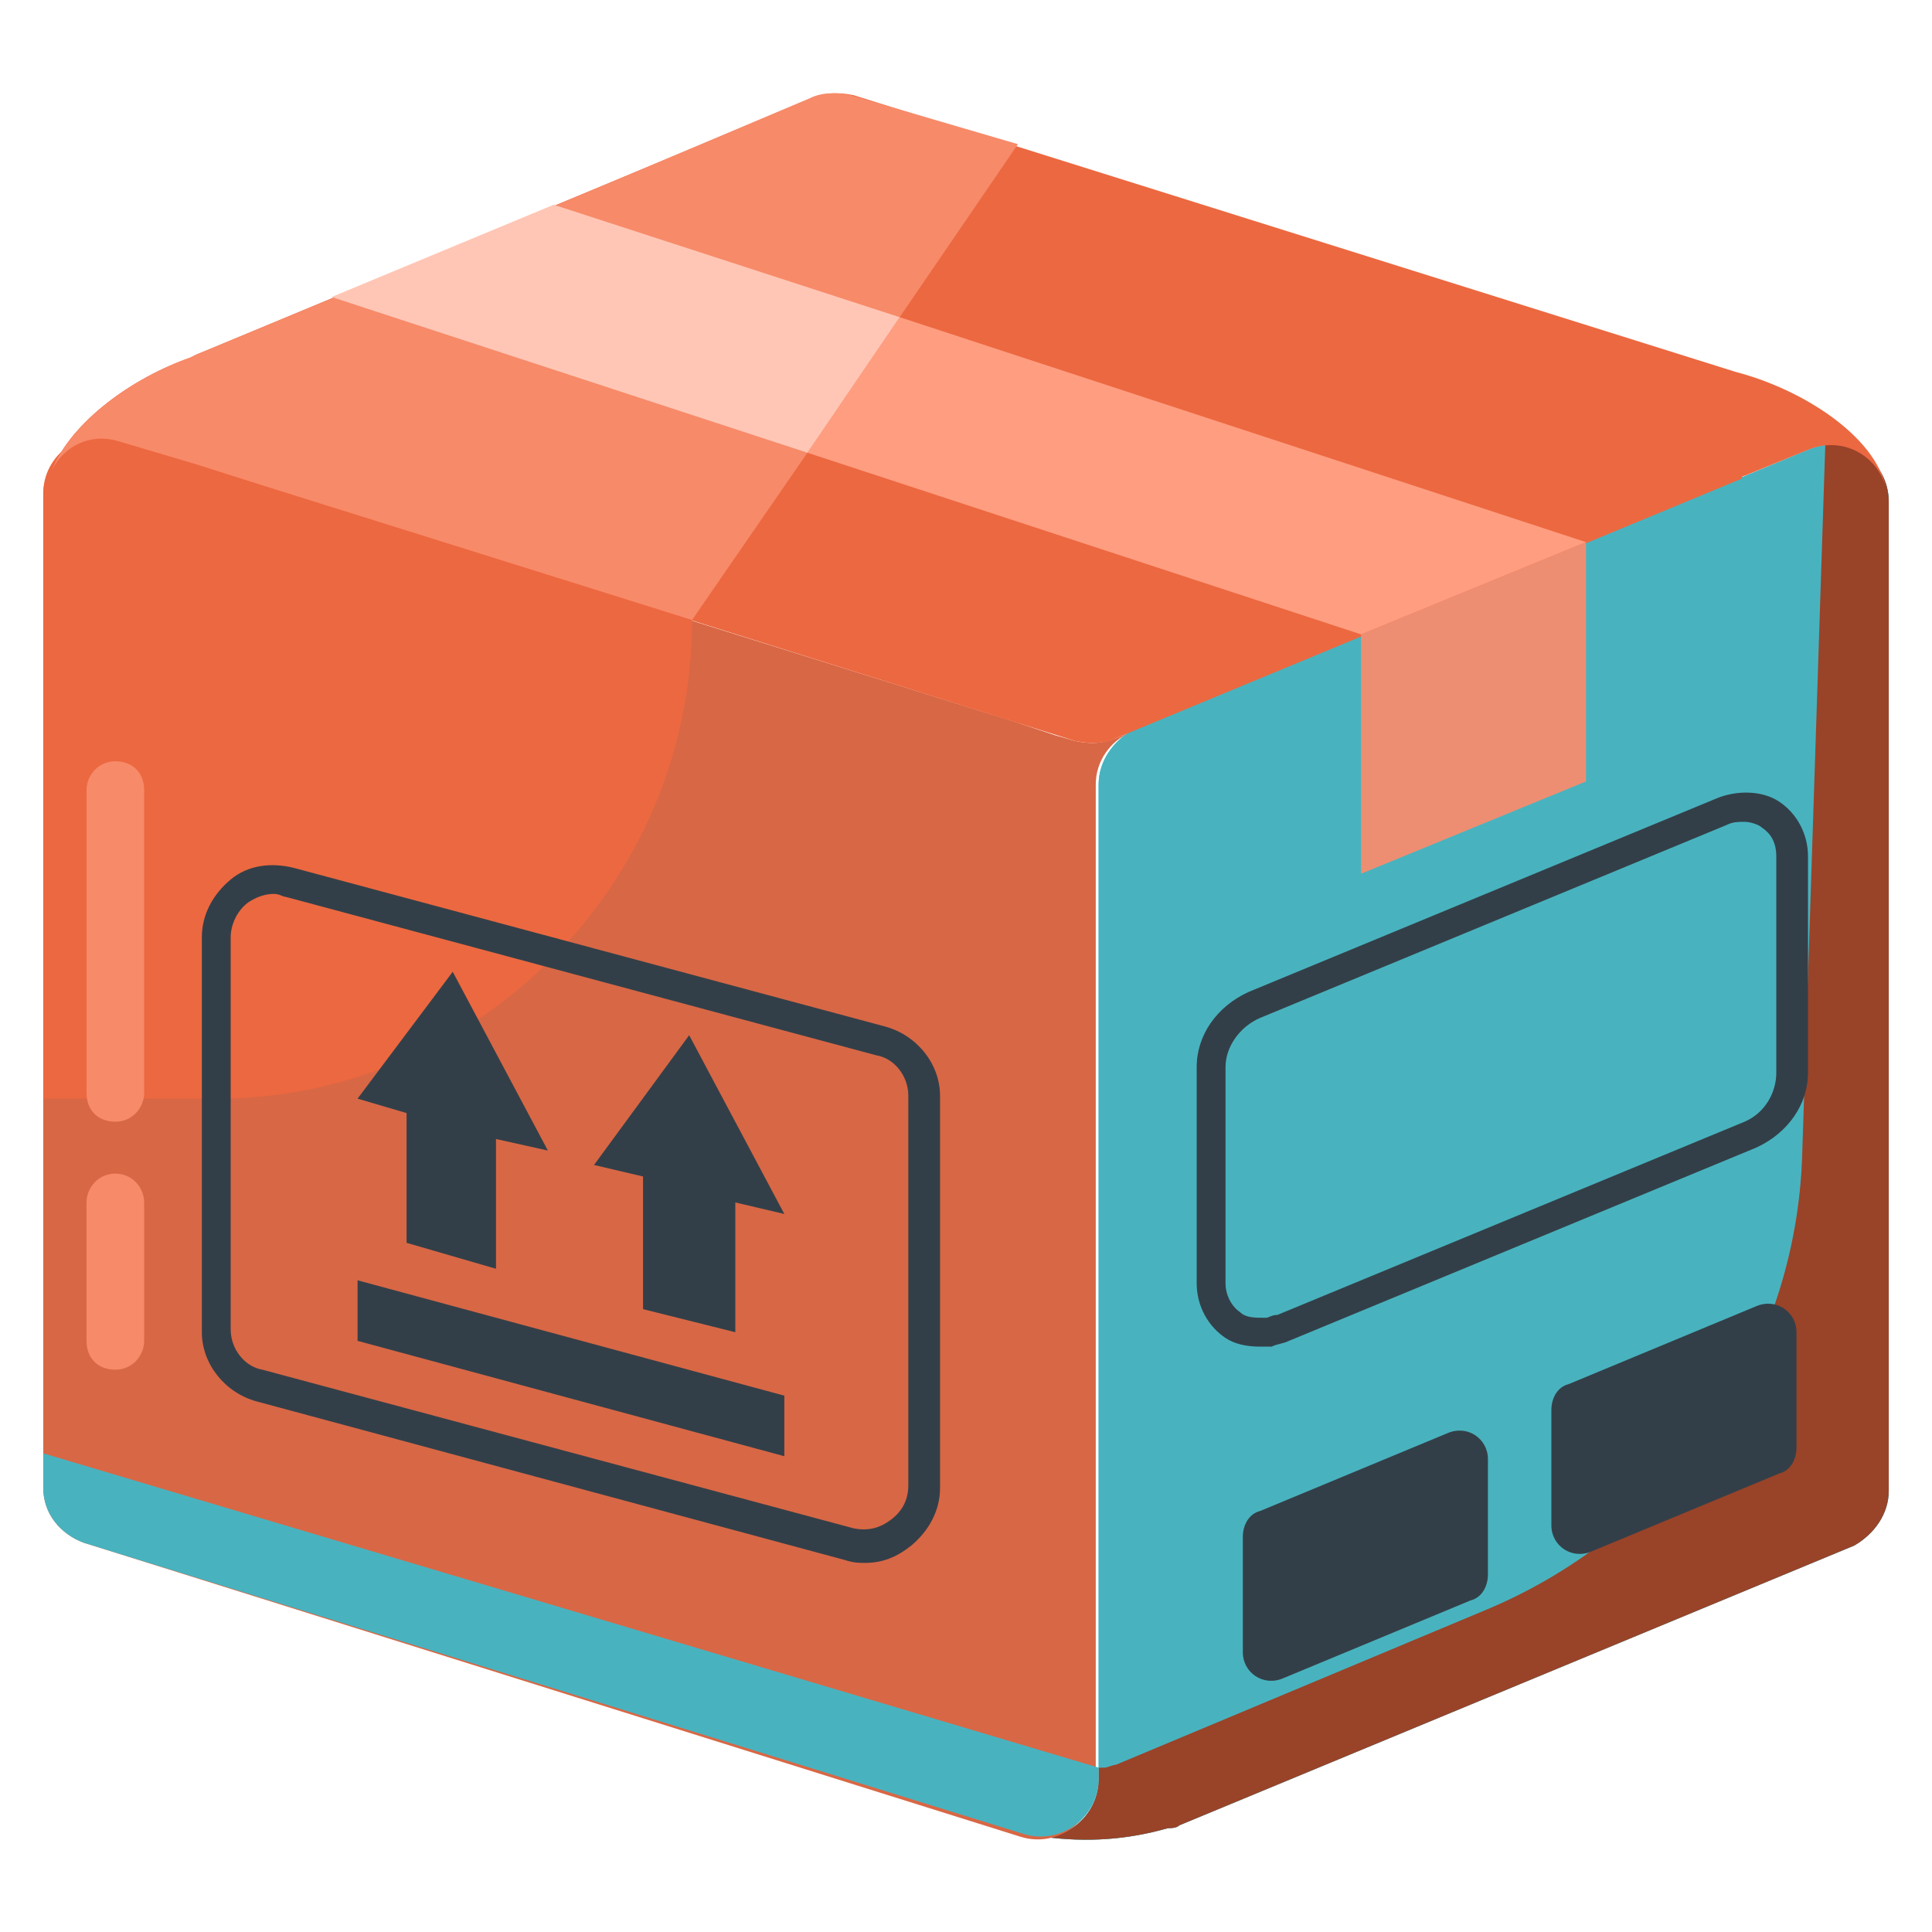
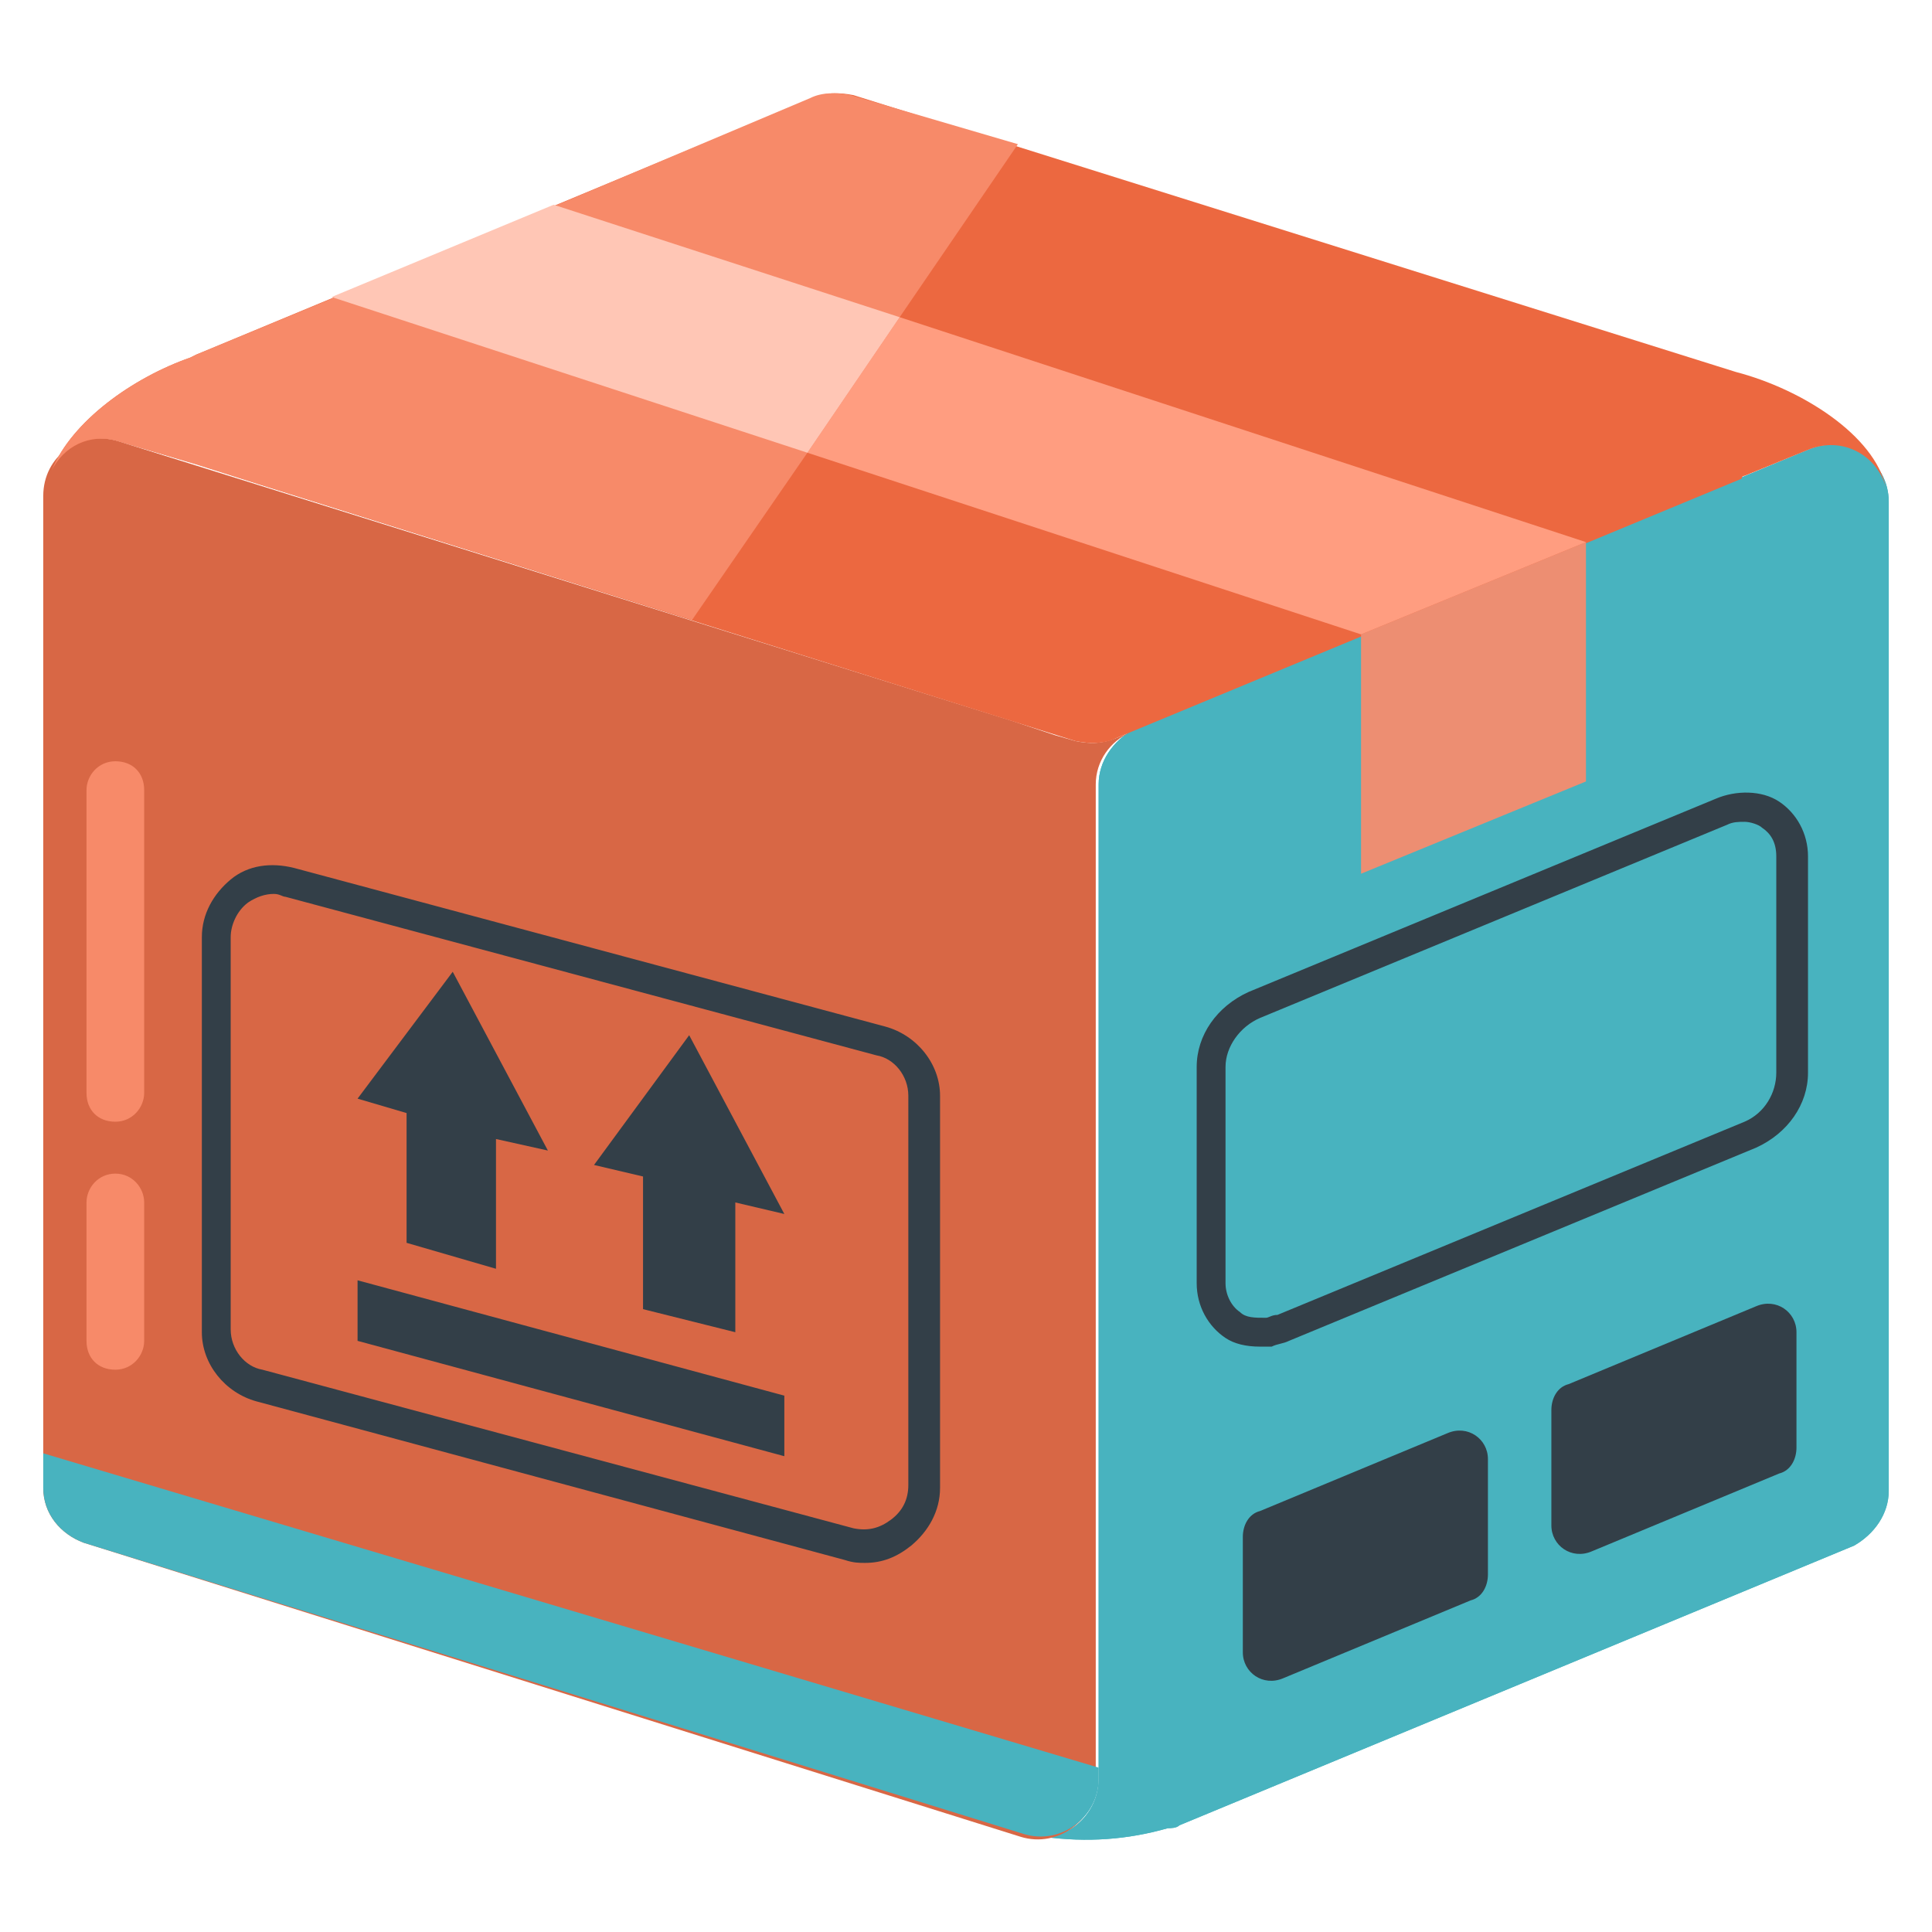
<svg xmlns="http://www.w3.org/2000/svg" viewBox="0 0 67 67" id="Package">
  <path fill="#48b3bf" d="M65.5 17.4v34.3c0 .8-.5 1.5-1.2 1.9l-23.4 9.7c-.1.1-.3.1-.4.1-1.4.4-2.8.5-4.3.3 1 0 1.9-.9 1.9-2V27.2c0-.8.5-1.5 1.2-1.9l23.4-9.7c1.4-.6 2.8.4 2.8 1.8z" class="colorb66f2e svgShape" />
  <path fill="#48b3bf" d="M65.5 17.4v34.3c0 .8-.5 1.5-1.2 1.9l-23.4 9.7c-.1.1-.3.1-.4.1-1.4.4-2.8.5-4.3.3 1 0 1.9-.9 1.9-2V27.2c0-.8.5-1.5 1.2-1.9l23.4-9.7c1.4-.6 2.8.4 2.8 1.8z" class="colorb66f2e svgShape" />
-   <path fill="#994329" d="M65.5 17.4v34.3c0 .8-.5 1.5-1.2 1.9l-23.4 9.7c-.1.1-.3.1-.4.1-1.4.4-2.8.5-4.3.3 1 0 1.9-.9 1.9-2v-.4h.2c.1 0 .3-.1.4-.1l12.9-5.4C58 53.1 62.3 47 62.5 40l.8-24.6c1.2-.1 2.2.8 2.2 2z" class="color996029 svgShape" />
  <path fill="#d86745" d="M39.2 25.4c-.7.3-1.2 1-1.2 1.8v34.6c0 1.3-1.3 2.3-2.6 1.9L2.9 53.5c-.8-.3-1.4-1-1.4-1.9V17.2c0-1.4 1.3-2.3 2.6-1.9l31 9.7 1.5.5.7.2c.5.1.9.1 1.4-.1l.5-.2z" class="colorce8142 svgShape" />
-   <path fill="#ec6840" d="M24 21.5 4.1 15.2c-1.3-.4-2.6.6-2.6 1.9v21h5.8c9.2.1 16.7-7.4 16.7-16.6z" class="colorec9140 svgShape" />
  <path fill="#48b3bf" d="M38.1 61.3v.4c0 1.3-1.3 2.3-2.6 1.9L2.9 53.5c-.8-.3-1.4-1-1.4-1.9v-1.2l36.6 10.9z" class="colorb66f2e svgShape" />
  <path fill="#ec6840" d="M65.4 16.9c-.3-1.1-1.5-1.8-2.7-1.3l-2.2.9s-.1 0-.1.1l-21.7 9c-.4.2-.9.2-1.4.1L9 16.8l-2.2-.7-2.7-.8c-1-.3-1.9.2-2.3 1 .7-1.7 2.8-3.2 4.8-3.9l.2-.1 21.4-8.9c.4-.2.9-.2 1.4-.1l30.6 9.6c2.3.6 4.8 2.2 5.2 4z" class="colorec9140 svgShape" />
  <path fill="#f78a69" d="m35.3 5-4.1 6-3.2 4.7-4 5.8-15-4.7-2.2-.7-2.7-.8c-1-.3-1.9.2-2.3 1 .7-1.7 2.8-3.2 4.8-3.9l.2-.1 4.6-1.9 7.7-3.2 9-3.8c.4-.2.9-.2 1.4-.1L35.3 5z" class="colorf7a669 svgShape" />
  <path fill="#333f48" d="M51.6 50.6v4c0 .4-.2.8-.6.9l-6.5 2.7c-.7.3-1.4-.2-1.4-.9v-4c0-.4.2-.8.6-.9l6.5-2.7c.7-.3 1.4.2 1.4.9zm10.7-4.4v4c0 .4-.2.8-.6.9l-6.5 2.7c-.7.3-1.4-.2-1.4-.9v-4c0-.4.2-.8.6-.9l6.5-2.7c.7-.3 1.4.2 1.4.9zM19 39.9l-1.8-.4V44l-3.1-.9v-4.5l-1.7-.5 3.3-4.4zM27.2 42.1l-1.7-.4v4.5l-3.2-.8v-4.6l-1.7-.4 3.3-4.5zM27.2 48.4v2.1l-14.8-4v-2.1z" class="color6f362a svgShape" />
  <path fill="#333f48" d="M30 54.2c-.2 0-.4 0-.7-.1L8.9 48.6C7.8 48.3 7 47.3 7 46.2V32.5c0-.8.4-1.5 1-2s1.4-.6 2.2-.4l20.5 5.5c1.1.3 1.9 1.3 1.9 2.4v13.6c0 .8-.4 1.5-1 2-.5.4-1 .6-1.6.6zM9.5 31c-.3 0-.6.1-.9.3-.4.3-.6.8-.6 1.2v13.6c0 .7.5 1.3 1.1 1.4L29.6 53c.5.1.9 0 1.3-.3s.6-.7.6-1.2V38c0-.7-.5-1.3-1.1-1.4L9.9 31.1c-.1 0-.2-.1-.4-.1zm34.2 15.7c-.5 0-.9-.1-1.2-.3-.6-.4-1-1.1-1-1.9V37c0-1.1.7-2.1 1.8-2.6l16.2-6.7c.7-.3 1.6-.3 2.2.1.6.4 1 1.1 1 1.9v7.5c0 1.1-.7 2.1-1.8 2.6l-16.2 6.7c-.2.1-.4.1-.6.2h-.4zm16.8-18.2c-.2 0-.4 0-.6.1l-16.2 6.7c-.7.3-1.2 1-1.2 1.7v7.5c0 .4.2.8.5 1 .2.2.5.2.9.2.1 0 .2-.1.4-.1l16.2-6.7c.7-.3 1.1-1 1.1-1.7v-7.5c0-.5-.2-.8-.5-1-.1-.1-.4-.2-.6-.2z" class="color6f362a svgShape" />
  <path fill="#ed8e72" d="M55 18.8v8.3l-7.8 3.2V22z" class="colored9e72 svgShape" />
  <path fill="#ff9d80" d="M55 18.8 47.2 22 28 15.7l3.2-4.7z" class="colorffb080 svgShape" />
  <path fill="#ffc6b5" d="M31.2 11 28 15.7l-16.5-5.4 7.7-3.2z" class="colorffd1b5 svgShape" />
  <path fill="#f78a69" d="M5 41.7v4.8c0 .5-.4 1-1 1s-1-.4-1-1v-4.8c0-.5.4-1 1-1s1 .5 1 1zm0-14.3v10.5c0 .5-.4 1-1 1s-1-.4-1-1V27.4c0-.5.4-1 1-1s1 .4 1 1z" class="colorf7a669 svgShape" />
</svg>